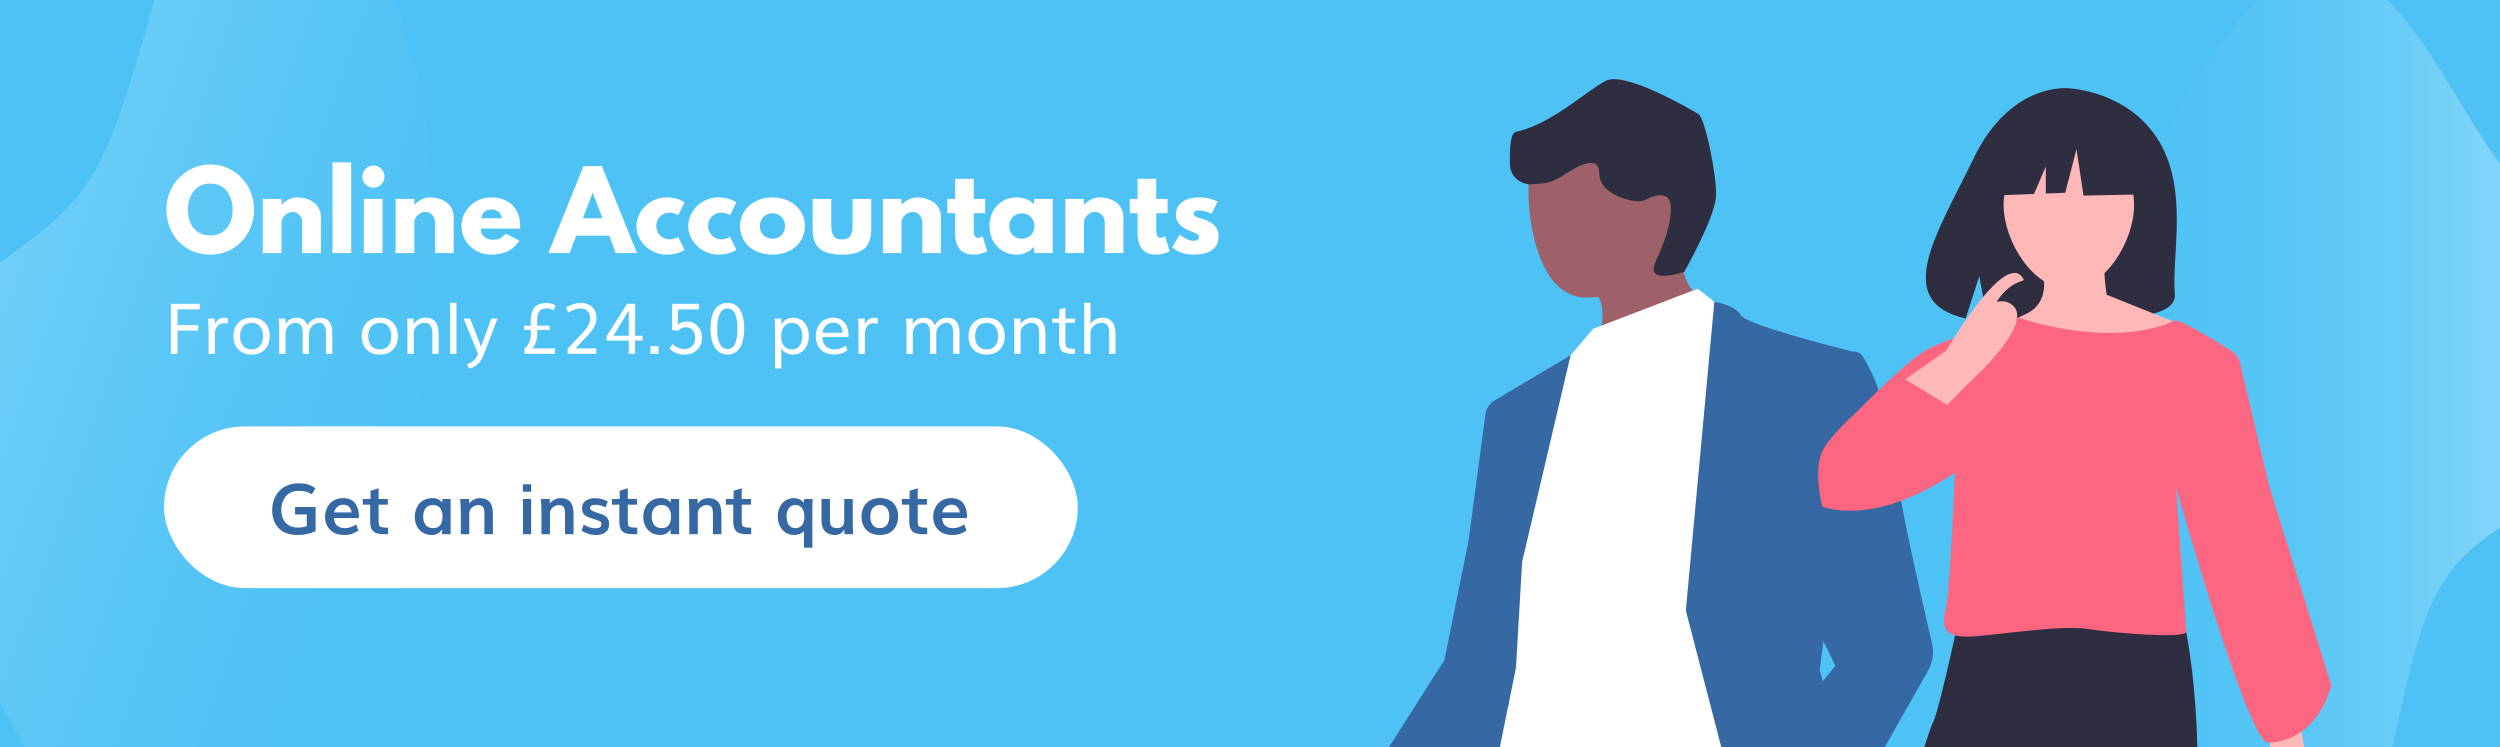
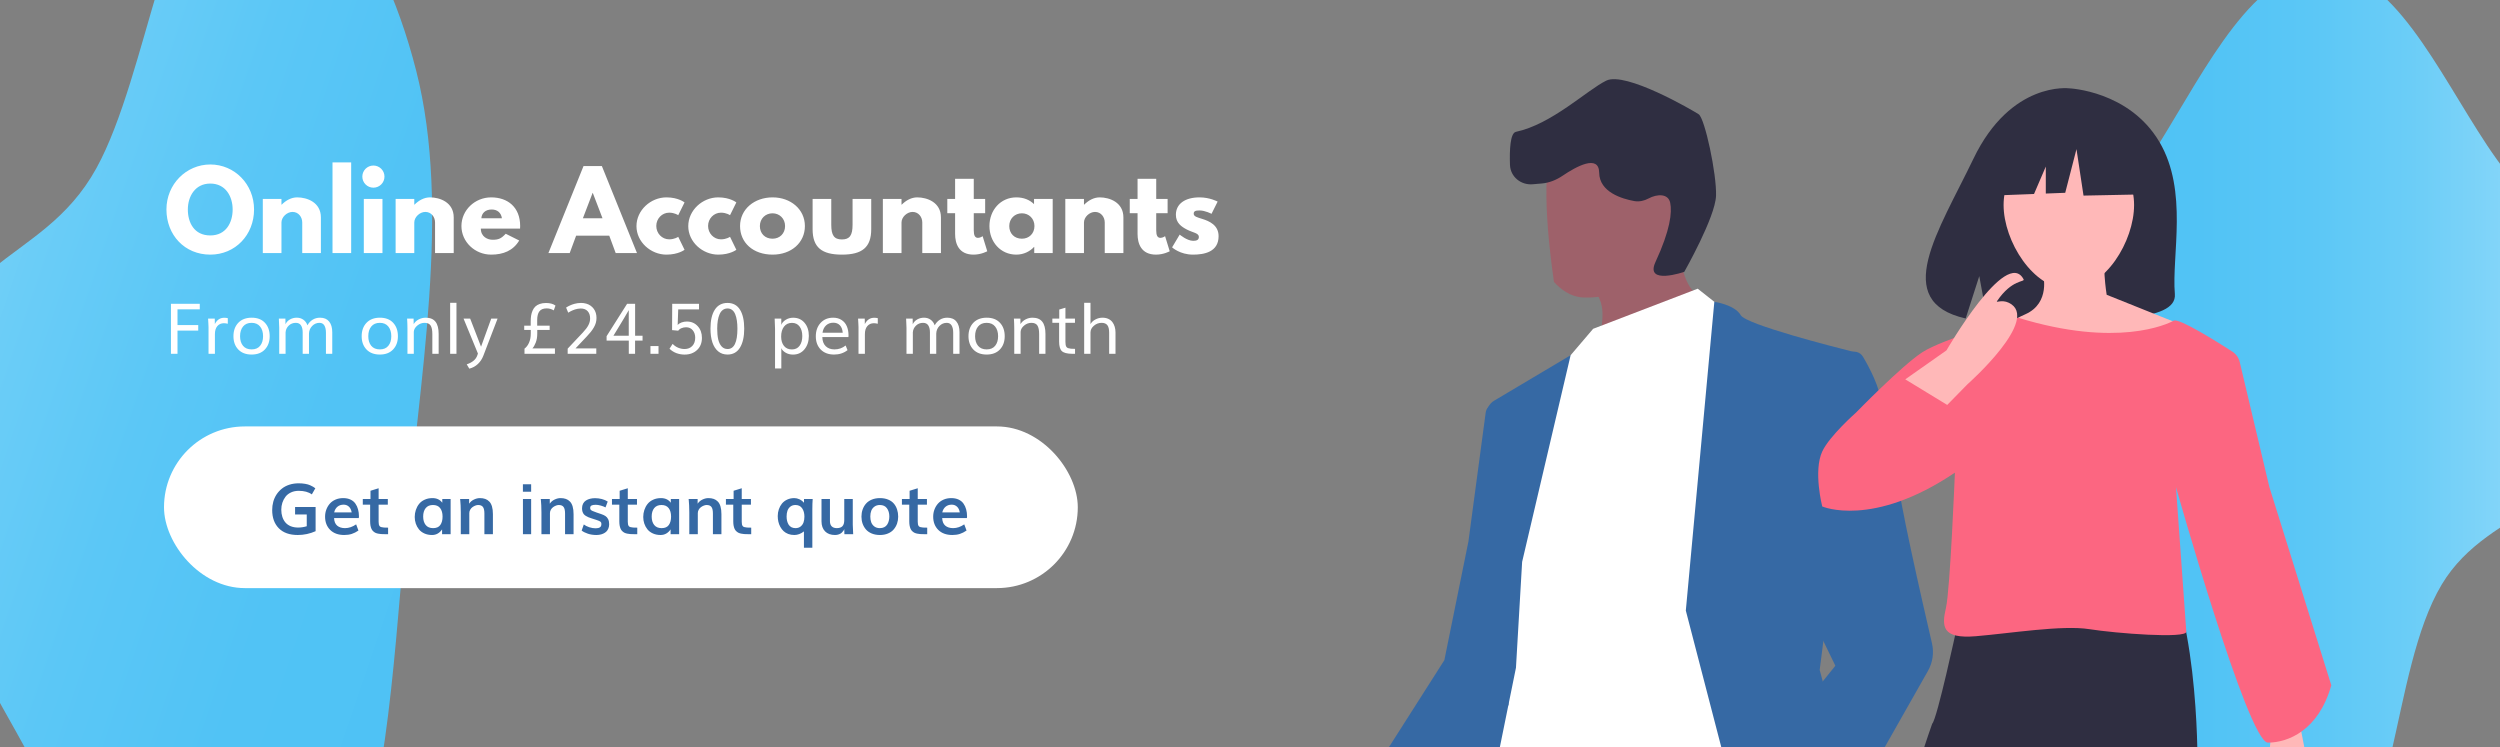
<svg xmlns="http://www.w3.org/2000/svg" width="1067" height="319" viewBox="0 0 1067 319" fill="none">
  <rect x="0" y="0" width="1067" height="319" fill="#808080" stroke="none" />
  <g clip-path="url(#clip0_2623_127)">
-     <rect width="1067" height="319" fill="#4EC2F5" />
    <path fill-rule="evenodd" clip-rule="evenodd" d="M20.808 338.705C-1.617 291.844 -38.738 249.187 -33.356 178.517C-27.915 107.069 17.132 115.372 41.135 71.802C63.175 31.792 71.351 -52.825 98.654 -61.117C128.787 -70.269 161.743 -32.268 177.667 30.334C192.686 89.379 178.943 162.525 172.797 230.362C167.662 287.05 164.404 348.422 145.595 384.373C126.964 419.984 101.517 419.968 78.085 411.393C55.923 403.282 37.774 374.16 20.808 338.705Z" fill="url(#paint0_linear_2623_127)" />
    <path fill-rule="evenodd" clip-rule="evenodd" d="M991.57 -13.291C1021.02 -13.192 1040.32 30.069 1061.46 61.973C1083.15 94.695 1118.34 124.333 1113.56 170.753C1108.76 217.352 1062.82 214.935 1042.14 249.465C1019.72 286.93 1023.64 363.113 991.57 374.529C959.475 385.954 932.665 334.734 911.003 296.144C891.082 260.656 875.104 217.766 877.182 170.753C879.155 126.123 901.389 93.655 921.374 61.501C941.869 28.525 962.092 -13.391 991.57 -13.291Z" fill="url(#paint1_linear_2623_127)" />
    <path d="M724.174 125.126C718.032 122.547 717.103 106.206 713.829 104.165C700.808 102.634 667.366 114.734 674.56 118.995C688.425 127.206 682.672 138.593 683.253 144.488C699.453 139.108 730.317 127.705 724.174 125.126Z" fill="#9E616A" />
    <path d="M552.525 375.229C552.696 366.464 561.458 361.684 569.889 359.078C573.606 356.47 596.079 319.383 601.166 310.694L614.134 336.99L585.725 377.164C583.438 385.673 574.053 392.748 565.528 390.476C558.419 388.567 552.347 382.603 552.525 375.229Z" fill="#9F616A" />
    <path d="M742.209 311.057C742.209 311.057 761.993 373.753 764.161 411.968C766.328 450.183 767.754 551.363 767.754 551.363L774.085 676.268L730.642 672.27L723.699 553.19L691.855 420.937L675.519 550.381L661.324 668.229L623.279 667.476L627.509 544.652L620.558 387.467L633.66 313.503L742.225 311.043L742.209 311.057Z" fill="#2F2E41" />
    <path d="M724.586 123.211L738.59 134.282L746.418 326.677L627.974 322.702L651.78 190.764L668.593 153.656L679.95 140.334L724.586 123.211Z" fill="white" />
    <path d="M719.503 260.651L731.673 128.819C731.673 128.819 740.305 129.988 742.97 134.538C745.307 138.53 782.724 148.085 791.877 150.371C793.025 150.658 793.773 151.756 793.623 152.929L776.642 285.941C776.642 285.941 806.842 396.123 793.362 401.197C779.882 406.271 756.607 403.449 756.607 403.449L719.519 260.637L719.503 260.651Z" fill="#3669A4" />
    <path d="M649.666 239.724L670.34 151.612L637.605 171.072C635.704 172.202 634.609 174.312 634.78 176.517L639.515 237.682L629.662 281.056C629.662 281.056 594.857 400.633 603.362 405.524C611.866 410.415 622.341 406.63 622.341 406.63L647.012 284.998L649.65 239.738L649.666 239.724Z" fill="#3669A4" />
    <path d="M644.907 170.579L637.68 172.196C635.779 172.621 634.345 174.186 634.087 176.117L626.731 231.063L616.452 281.752L577.751 342.503C577.751 342.503 595.952 331.845 601.294 365.85L643.805 300.911L644.906 170.594L644.907 170.579Z" fill="#3669A4" />
    <path d="M712.855 371.909C714.921 362.399 723.252 357.79 734.175 357.686L771.835 318.392L779.448 346.699L742.752 382.456C738.858 390.368 729.301 393.629 721.389 389.734C714.772 386.478 711.251 379.111 712.869 371.91L712.855 371.909Z" fill="#9F616A" />
    <path d="M782.063 155.137L788.916 150.806C791.026 149.472 793.8 150.046 795.078 152.191C797.944 156.999 802.443 165.521 803.026 172.473C803.891 182.779 810.425 196.344 809.999 203.644C809.651 209.609 820.565 257.33 824.567 274.578C825.494 278.571 824.889 282.751 822.868 286.317L773.759 372.961C773.759 372.961 765.582 337.325 743.852 333.128L783.332 284.142L765.02 246.45L782.063 155.137Z" fill="#3669A4" />
-     <path d="M725.684 85.602C724.397 107.675 697.493 128.233 675.421 126.947C670.261 126.646 666.007 123.438 663.229 120.317C654.245 109.435 651.683 89.931 652.493 76.038C653.78 53.966 665.976 42.02 688.048 43.307C710.12 44.594 726.97 63.53 725.684 85.602Z" fill="#9E616A" />
+     <path d="M725.684 85.602C724.397 107.675 697.493 128.233 675.421 126.947C670.261 126.646 666.007 123.438 663.229 120.317C653.78 53.966 665.976 42.02 688.048 43.307C710.12 44.594 726.97 63.53 725.684 85.602Z" fill="#9E616A" />
    <path d="M718.85 116.011C718.85 116.011 732.09 92.723 732.402 83.566C732.729 74.396 727.628 50.467 724.99 48.76C722.352 47.052 693.788 30.382 685.548 34.415C677.307 38.448 662.372 52.996 646.984 56.272C644.531 56.797 644.243 64.103 644.457 70.369C644.629 75.415 649.101 79.078 654.131 78.647L658.041 78.311C661.24 78.036 664.267 76.798 666.926 74.997C672.622 71.139 682.433 65.674 682.531 73.719C682.632 82.001 692.288 84.869 697.492 85.813C699.597 86.195 701.729 85.712 703.614 84.7V84.7C707.247 82.75 712.015 82.523 712.845 86.562C713.687 90.666 712.884 98.167 706.561 111.818C701.889 121.904 718.834 116.025 718.834 116.025L718.85 116.011Z" fill="#2F2E41" />
    <path d="M927.696 312.361L937.883 325.746L930.724 369.933L922.366 457.619C922.366 457.619 926.422 534.052 918.444 535.63C918.444 535.63 875.063 534.426 876.295 529.539C876.295 529.539 878.712 520.752 881.03 513.938L880.648 482.24L886.963 454.839L875.244 334.459L927.696 312.361Z" fill="#3669A4" />
    <path d="M842.058 219.424C842.058 219.424 836.313 235.019 835.124 238.931C835.124 238.931 835.972 251.184 835.124 268.018C835.124 268.018 826.736 307.008 824.659 308.888C824.659 308.888 785.336 420.08 798.588 432.661C798.588 432.661 855.352 487.15 858.072 492.251C858.072 492.251 861.18 509.286 867.217 507.604C867.217 507.604 897.003 487.267 898.192 483.355L885.88 471.814C881.421 464.514 842.4 423.337 845.165 416.243C854.093 393.33 865.432 371.325 876.186 349.214L937.88 325.523C937.88 325.523 938.553 253.085 917.786 232.181L913.437 220.048C913.437 220.048 858.237 213.292 842.058 219.424Z" fill="#2F2E41" />
    <path d="M921.617 60.548C908.702 38.717 883.14 37.699 883.14 37.699C883.14 37.699 858.237 34.518 842.26 67.758C827.37 98.745 806.815 128.665 838.949 135.925L844.753 117.854L848.344 137.262C852.921 137.591 857.509 137.671 862.097 137.501C896.514 136.394 929.286 137.83 928.229 125.474C926.823 109.058 934.044 81.541 921.617 60.538V60.548Z" fill="#2F2E41" />
    <path d="M980.05 301.193L983.68 319.963C983.68 319.963 998.81 353.862 983.68 355.068C968.551 356.275 968.551 321.778 968.551 321.778L969.758 307.855L980.05 301.193Z" fill="#FFB8B8" />
    <path d="M882.98 59.661C898.359 59.661 910.826 72.127 910.826 87.506C910.826 102.885 898.519 123.409 883.14 123.409C867.761 123.409 855.135 102.885 855.135 87.506C855.135 72.127 867.602 59.661 882.98 59.661V59.661Z" fill="#FFB8B8" />
    <path d="M871.96 117.015C871.96 117.015 875.331 129.272 864.44 134.119C853.54 138.966 852.333 142.596 852.333 142.596C852.333 142.596 924.978 165.595 930.423 138.358L899.127 125.811C899.127 125.811 896.734 111.43 899.157 103.86C899.985 101.287 871.96 117.025 871.96 117.025V117.015Z" fill="#FFB8B8" />
    <path d="M955.905 154.506C955.476 152.681 954.349 151.085 952.773 150.068C946.45 145.999 930.004 135.656 927.76 136.863C924.978 138.359 903.605 148.582 861.319 135.607C861.319 135.607 829.325 144.413 820.249 150.467C811.173 156.52 792.184 176.058 792.184 176.058C792.184 176.058 780.805 186.081 777.733 192.693C773.864 201.051 777.733 216.16 777.733 216.16C777.733 216.16 799.076 225.525 834.351 201.719C834.351 201.719 832.347 251.565 830.532 259.434C828.716 267.303 828.716 272.748 843.247 271.542C857.778 270.335 880.168 266.695 891.677 268.52C903.176 270.335 933.116 272.649 933.116 269.627L928.708 207.902C928.708 207.902 959.475 316.95 967.953 316.95C976.43 316.95 989.555 311.843 995 292.465L968.551 207.813L955.915 154.516L955.905 154.506Z" fill="#FC6681" />
    <path d="M917.508 59.438L892.256 46.213L857.379 51.619L850.169 83.483L868.121 82.795L873.147 71.087V82.606L881.435 82.287L886.242 63.647L889.244 83.483L918.705 82.885L917.508 59.438Z" fill="#2F2E41" />
    <path d="M831.07 172.826L839.647 164.069C839.647 164.069 871.462 135.955 857.33 129.203C854.248 127.737 851.735 129.392 852.333 128.515C858.716 119.08 864.331 120.466 863.663 119.2C856.322 105.267 830.751 149.538 830.751 149.538L813.168 161.905L831.09 172.836L831.07 172.826Z" fill="#FFB8B8" />
    <path d="M71.035 89.415C71.035 78.57 79.54 70.2 89.755 70.2C100.06 70.2 108.43 78.57 108.43 89.415C108.43 100.26 100.42 108.675 89.755 108.675C78.775 108.675 71.035 100.26 71.035 89.415ZM80.17 89.415C80.17 94.95 82.825 100.485 89.755 100.485C96.505 100.485 99.295 94.95 99.295 89.415C99.295 83.88 96.325 78.345 89.755 78.345C83.23 78.345 80.17 83.88 80.17 89.415ZM112.163 108V84.915H120.128V87.345H120.218C122.018 85.545 124.313 84.24 126.833 84.24C131.063 84.24 136.958 86.355 136.958 92.79V108H128.993V94.95C128.993 92.655 127.418 90.45 124.853 90.45C122.468 90.45 120.128 92.655 120.128 94.95V108H112.163ZM141.914 108V69.3H149.879V108H141.914ZM159.368 70.65C156.758 70.65 154.643 72.765 154.643 75.375C154.643 77.985 156.758 80.1 159.368 80.1C161.978 80.1 164.093 77.985 164.093 75.375C164.093 72.765 161.978 70.65 159.368 70.65ZM155.273 84.915H163.238V108H155.273V84.915ZM168.852 108V84.915H176.817V87.345H176.907C178.707 85.545 181.002 84.24 183.522 84.24C187.752 84.24 193.647 86.355 193.647 92.79V108H185.682V94.95C185.682 92.655 184.107 90.45 181.542 90.45C179.157 90.45 176.817 92.655 176.817 94.95V108H168.852ZM221.958 97.56H205.218C205.218 101.115 208.188 102.33 210.213 102.33C212.778 102.33 213.903 101.835 215.838 99.765L221.598 102.645C218.988 107.01 214.758 108.675 209.628 108.675C202.653 108.675 196.938 103.185 196.938 96.48C196.938 89.73 202.653 84.24 209.628 84.24C216.648 84.24 222.003 88.38 222.003 96.48C222.003 96.795 222.003 97.29 221.958 97.56ZM205.443 93.15H214.218C213.858 90.72 212.193 89.415 209.853 89.415C207.108 89.415 205.578 91.035 205.443 93.15ZM256.877 70.875L271.862 108H262.772L260.027 100.575H245.897L243.152 108H234.062L249.047 70.875H256.877ZM257.147 93.15L253.007 82.35H252.917L248.777 93.15H257.147ZM285.595 90.765C282.58 90.765 280.105 93.285 280.105 96.435C280.105 99.63 282.58 102.15 285.595 102.15C287.98 102.15 289.465 101.07 289.465 101.07L292.165 106.605C292.165 106.605 289.555 108.675 284.425 108.675C277.765 108.675 271.645 103.275 271.645 96.525C271.645 89.73 277.72 84.24 284.425 84.24C289.555 84.24 292.165 86.4 292.165 86.4L289.465 91.845C289.465 91.845 287.98 90.765 285.595 90.765ZM307.7 90.765C304.685 90.765 302.21 93.285 302.21 96.435C302.21 99.63 304.685 102.15 307.7 102.15C310.085 102.15 311.57 101.07 311.57 101.07L314.27 106.605C314.27 106.605 311.66 108.675 306.53 108.675C299.87 108.675 293.75 103.275 293.75 96.525C293.75 89.73 299.825 84.24 306.53 84.24C311.66 84.24 314.27 86.4 314.27 86.4L311.57 91.845C311.57 91.845 310.085 90.765 307.7 90.765ZM315.854 96.48C315.854 89.28 321.974 84.24 329.759 84.24C337.409 84.24 343.529 89.28 343.529 96.48C343.529 103.59 337.724 108.675 329.759 108.675C321.434 108.675 315.854 103.59 315.854 96.48ZM324.314 96.48C324.314 99.63 326.474 101.88 329.714 101.88C332.819 101.88 335.069 99.63 335.069 96.48C335.069 93.285 332.684 91.035 329.714 91.035C326.699 91.035 324.314 93.285 324.314 96.48ZM354.785 84.915V95.895C354.785 100.44 356 102.195 359.33 102.195C362.66 102.195 363.875 100.44 363.875 95.895V84.915H371.84V97.83C371.84 105.57 367.97 108.675 359.33 108.675C350.69 108.675 346.82 105.57 346.82 97.83V84.915H354.785ZM376.802 108V84.915H384.767V87.345H384.857C386.657 85.545 388.952 84.24 391.472 84.24C395.702 84.24 401.597 86.355 401.597 92.79V108H393.632V94.95C393.632 92.655 392.057 90.45 389.492 90.45C387.107 90.45 384.767 92.655 384.767 94.95V108H376.802ZM407.639 84.915V76.32H415.604V84.915H420.464V90.99H415.604V98.325C415.604 100.485 416.144 101.52 417.404 101.52C418.439 101.52 419.384 100.8 419.384 100.8L421.364 107.235C421.364 107.235 418.799 108.675 415.514 108.675C409.169 108.675 407.639 103.95 407.639 99.855V90.99H404.309V84.915H407.639ZM422.29 96.48C422.29 89.73 427.015 84.24 433.765 84.24C436.87 84.24 439.435 85.275 441.325 87.12V84.915H449.29V108H441.415V105.39H441.325C439.615 107.28 436.915 108.675 433.765 108.675C427.015 108.675 422.29 103.23 422.29 96.48ZM430.75 96.48C430.75 99.63 432.91 101.88 436.15 101.88C439.255 101.88 441.505 99.63 441.505 96.48C441.505 93.285 439.12 91.035 436.15 91.035C433.135 91.035 430.75 93.285 430.75 96.48ZM454.673 108V84.915H462.638V87.345H462.728C464.528 85.545 466.823 84.24 469.343 84.24C473.573 84.24 479.468 86.355 479.468 92.79V108H471.503V94.95C471.503 92.655 469.928 90.45 467.363 90.45C464.978 90.45 462.638 92.655 462.638 94.95V108H454.673ZM485.51 84.915V76.32H493.475V84.915H498.335V90.99H493.475V98.325C493.475 100.485 494.015 101.52 495.275 101.52C496.31 101.52 497.255 100.8 497.255 100.8L499.235 107.235C499.235 107.235 496.67 108.675 493.385 108.675C487.04 108.675 485.51 103.95 485.51 99.855V90.99H482.18V84.915H485.51ZM511.949 84.24C516.404 84.24 519.689 86.04 519.689 86.04L517.079 91.26C517.079 91.26 514.379 89.82 511.949 89.82C510.194 89.82 509.474 90.135 509.474 91.215C509.474 92.43 511.094 92.79 513.074 93.42C516.134 94.365 520.094 96.075 520.094 100.8C520.094 107.595 513.884 108.675 509.159 108.675C503.579 108.675 500.249 105.57 500.249 105.57L503.489 100.125C503.489 100.125 506.639 102.78 509.204 102.78C510.329 102.78 511.679 102.645 511.679 101.115C511.679 99.45 509.159 99.315 506.549 97.965C504.209 96.75 501.869 95.13 501.869 91.665C501.869 86.94 505.874 84.24 511.949 84.24Z" fill="white" />
    <path d="M72.959 151V129.672H85.264V132.03H75.757V138.739H84.605V141.112H75.757V151H72.959ZM88.999 151V139.662C88.999 139.33 88.98 138.856 88.94 138.241C88.911 137.626 88.882 137.094 88.853 136.645L88.809 135.971H91.665L91.694 138.314C92.603 136.518 93.94 135.619 95.708 135.619C96.265 135.619 96.772 135.678 97.231 135.795L97.217 138.183C96.641 138.026 96.089 137.948 95.561 137.948C94.409 137.948 93.481 138.354 92.778 139.164C92.075 139.965 91.724 141.122 91.724 142.636V151H88.999ZM107.397 151.322C104.966 151.322 103.062 150.6 101.685 149.154C100.317 147.709 99.634 145.824 99.634 143.5C99.634 141.137 100.322 139.228 101.699 137.772C103.086 136.317 104.995 135.59 107.427 135.59C109.849 135.59 111.733 136.317 113.081 137.772C114.429 139.218 115.103 141.127 115.103 143.5C115.103 145.824 114.419 147.709 113.052 149.154C111.685 150.6 109.8 151.322 107.397 151.322ZM107.397 149.125C108.979 149.125 110.186 148.612 111.016 147.587C111.855 146.562 112.275 145.199 112.275 143.5C112.275 141.771 111.851 140.39 111.001 139.354C110.161 138.31 108.955 137.787 107.383 137.787C105.801 137.787 104.585 138.31 103.735 139.354C102.886 140.39 102.461 141.771 102.461 143.5C102.461 145.199 102.881 146.562 103.721 147.587C104.57 148.612 105.796 149.125 107.397 149.125ZM119.175 151V139.896C119.175 139.389 119.121 138.08 119.014 135.971H121.812L121.841 138.402C122.241 137.523 122.881 136.835 123.76 136.337C124.639 135.839 125.601 135.59 126.646 135.59C127.72 135.59 128.657 135.873 129.458 136.439C130.269 137.006 130.854 137.807 131.216 138.842C131.763 137.826 132.5 137.03 133.428 136.454C134.365 135.878 135.42 135.59 136.592 135.59C138.301 135.59 139.595 136.137 140.474 137.23C141.362 138.314 141.807 139.838 141.807 141.801V151H139.111V142.021C139.111 140.692 138.887 139.657 138.438 138.915C137.988 138.163 137.295 137.787 136.357 137.787C135.156 137.787 134.121 138.227 133.252 139.105C132.393 139.975 131.934 141.049 131.875 142.328V151H129.18V141.786C129.18 140.585 128.945 139.618 128.477 138.886C128.008 138.153 127.261 137.787 126.235 137.787C125.054 137.787 124.053 138.183 123.232 138.974C122.412 139.765 121.963 140.722 121.885 141.845V151H119.175ZM162.124 151.322C159.692 151.322 157.788 150.6 156.411 149.154C155.044 147.709 154.36 145.824 154.36 143.5C154.36 141.137 155.049 139.228 156.426 137.772C157.812 136.317 159.722 135.59 162.153 135.59C164.575 135.59 166.46 136.317 167.808 137.772C169.155 139.218 169.829 141.127 169.829 143.5C169.829 145.824 169.146 147.709 167.778 149.154C166.411 150.6 164.526 151.322 162.124 151.322ZM162.124 149.125C163.706 149.125 164.912 148.612 165.742 147.587C166.582 146.562 167.002 145.199 167.002 143.5C167.002 141.771 166.577 140.39 165.728 139.354C164.888 138.31 163.682 137.787 162.109 137.787C160.527 137.787 159.312 138.31 158.462 139.354C157.612 140.39 157.188 141.771 157.188 143.5C157.188 145.199 157.607 146.562 158.447 147.587C159.297 148.612 160.522 149.125 162.124 149.125ZM173.901 151V140.131C173.901 139.467 173.887 138.788 173.857 138.095C173.838 137.401 173.813 136.874 173.784 136.513L173.74 135.971H176.523L176.553 138.329C177.07 137.47 177.793 136.801 178.721 136.322C179.658 135.834 180.645 135.59 181.68 135.59C183.574 135.59 184.971 136.166 185.869 137.318C186.768 138.461 187.217 140.199 187.217 142.533V151H184.521V142.548C184.521 140.917 184.277 139.716 183.789 138.944C183.301 138.173 182.441 137.787 181.211 137.787C180.078 137.787 179.048 138.173 178.12 138.944C177.192 139.706 176.689 140.585 176.611 141.581V151H173.901ZM192.124 151V129.232H194.819V151H192.124ZM200.298 157.343L199.199 155.497C201.631 154.687 203.14 153.402 203.726 151.645L203.975 150.883L197.837 135.971H200.664L205.308 147.982L209.658 135.971H212.368L206.304 151.791C205.767 153.207 204.98 154.398 203.945 155.365C202.92 156.332 201.704 156.991 200.298 157.343ZM233.33 131.62C231.895 131.62 230.859 132.035 230.225 132.865C229.59 133.686 229.272 134.936 229.272 136.615V138.988H234.59V140.805H229.302V142.372C229.302 143.847 229.082 145.136 228.643 146.239C228.213 147.333 227.739 148.153 227.222 148.7H236.846V151H223.853V148.803C224.673 148.197 225.322 147.343 225.801 146.239C226.289 145.136 226.533 143.837 226.533 142.343V140.805H223.735V138.988H226.504V137.245C226.504 136.308 226.562 135.463 226.68 134.711C226.797 133.959 227.007 133.241 227.31 132.558C227.612 131.864 228.003 131.288 228.481 130.829C228.97 130.36 229.595 129.994 230.356 129.73C231.128 129.457 232.021 129.32 233.037 129.32C234.736 129.32 236.084 129.687 237.08 130.419L236.348 132.47C235.4 131.903 234.395 131.62 233.33 131.62ZM247.993 129.291C248.784 129.291 249.526 129.394 250.22 129.599C250.913 129.794 251.523 130.082 252.051 130.463C252.588 130.844 253.047 131.298 253.428 131.825C253.809 132.343 254.097 132.929 254.292 133.583C254.487 134.237 254.585 134.936 254.585 135.678C254.585 136.4 254.492 137.099 254.307 137.772C254.121 138.437 253.833 139.101 253.442 139.765C253.062 140.419 252.632 141.049 252.153 141.654C251.675 142.25 251.084 142.919 250.381 143.661L245.635 148.686H254.497V151H242.28V148.803L248.77 141.918C249.883 140.736 250.674 139.682 251.143 138.754C251.621 137.826 251.86 136.874 251.86 135.897C251.86 134.599 251.509 133.568 250.806 132.807C250.112 132.045 249.121 131.664 247.832 131.664C247.412 131.664 246.978 131.708 246.528 131.796C246.089 131.874 245.698 131.972 245.356 132.089C245.015 132.196 244.663 132.333 244.302 132.499C243.94 132.655 243.657 132.792 243.452 132.909C243.257 133.017 243.052 133.134 242.837 133.261C242.632 133.388 242.524 133.451 242.515 133.451L241.606 131.269C241.616 131.269 241.709 131.215 241.885 131.107C242.061 130.99 242.236 130.883 242.412 130.785C242.598 130.688 242.842 130.565 243.145 130.419C243.447 130.263 243.77 130.126 244.111 130.009C244.453 129.882 244.824 129.765 245.225 129.657C245.635 129.54 246.074 129.452 246.543 129.394C247.021 129.325 247.505 129.291 247.993 129.291ZM261.821 143.28H268.354V132.367C267.72 133.48 267.061 134.613 266.377 135.766C265.693 136.908 264.849 138.305 263.843 139.955C262.847 141.596 262.173 142.704 261.821 143.28ZM268.369 151V145.36H258.892V143.485L267.637 129.672H271.064V143.28H274.243V145.36H271.05V151H268.369ZM277.612 151V147.704H281.055V151H277.612ZM292.202 151.337C290.991 151.337 289.824 151.132 288.701 150.722C287.588 150.302 286.602 149.677 285.742 148.847L287.075 146.767C287.788 147.509 288.589 148.061 289.478 148.422C290.366 148.783 291.265 148.964 292.173 148.964C293.54 148.964 294.639 148.529 295.469 147.66C296.299 146.781 296.714 145.604 296.714 144.13C296.714 142.86 296.362 141.801 295.659 140.951C294.966 140.102 294.019 139.677 292.817 139.677C292.124 139.677 291.465 139.809 290.84 140.072C290.225 140.326 289.771 140.683 289.478 141.142L286.841 140.893L286.899 129.672H298.34V132.06H289.463L289.229 138.71C289.658 138.222 290.22 137.855 290.913 137.611C291.616 137.357 292.358 137.23 293.14 137.23C295.034 137.23 296.582 137.89 297.783 139.208C298.984 140.517 299.585 142.177 299.585 144.188C299.585 146.366 298.887 148.104 297.49 149.403C296.104 150.692 294.341 151.337 292.202 151.337ZM310.498 151.322C308.936 151.322 307.603 150.863 306.499 149.945C305.405 149.027 304.585 147.748 304.038 146.107C303.501 144.457 303.232 142.514 303.232 140.277C303.232 136.771 303.853 134.066 305.093 132.162C306.333 130.248 308.14 129.291 310.513 129.291C312.856 129.291 314.629 130.253 315.83 132.177C317.031 134.101 317.632 136.801 317.632 140.277C317.632 143.705 317.026 146.405 315.815 148.378C314.604 150.341 312.832 151.322 310.498 151.322ZM310.542 148.964C313.335 148.964 314.731 146.068 314.731 140.277C314.731 138.998 314.653 137.851 314.497 136.835C314.351 135.819 314.116 134.916 313.794 134.125C313.472 133.334 313.032 132.724 312.476 132.294C311.929 131.864 311.279 131.649 310.527 131.649C309.746 131.649 309.067 131.864 308.491 132.294C307.915 132.724 307.456 133.334 307.114 134.125C306.772 134.906 306.519 135.81 306.353 136.835C306.187 137.86 306.104 139.008 306.104 140.277C306.104 142.055 306.245 143.573 306.528 144.833C306.821 146.093 307.305 147.099 307.979 147.851C308.652 148.593 309.507 148.964 310.542 148.964ZM337.993 149.14C339.409 149.14 340.498 148.617 341.26 147.572C342.031 146.527 342.417 145.15 342.417 143.441C342.417 141.742 342.031 140.38 341.26 139.354C340.498 138.319 339.414 137.802 338.008 137.802C336.562 137.802 335.43 138.339 334.609 139.413C333.799 140.478 333.394 141.884 333.394 143.632C333.394 145.292 333.794 146.625 334.595 147.631C335.396 148.637 336.528 149.14 337.993 149.14ZM330.786 157.27V140.336C330.786 139.682 330.732 138.227 330.625 135.971H333.452L333.467 138.666C333.75 137.836 334.365 137.118 335.312 136.513C336.26 135.907 337.324 135.604 338.506 135.604C340.537 135.604 342.163 136.327 343.384 137.772C344.604 139.218 345.215 141.078 345.215 143.354C345.215 145.668 344.595 147.577 343.354 149.081C342.124 150.585 340.488 151.337 338.447 151.337C337.256 151.337 336.196 151.059 335.269 150.502C334.341 149.945 333.74 149.301 333.467 148.568V157.27H330.786ZM351.045 142.021H359.673C359.575 140.644 359.175 139.584 358.472 138.842C357.769 138.1 356.831 137.729 355.659 137.729C354.429 137.729 353.398 138.109 352.568 138.871C351.748 139.633 351.24 140.683 351.045 142.021ZM355.996 151.322C353.604 151.322 351.704 150.614 350.298 149.198C348.892 147.772 348.188 145.883 348.188 143.529C348.188 141.215 348.862 139.315 350.21 137.831C351.567 136.337 353.359 135.59 355.586 135.59C356.992 135.59 358.193 135.917 359.189 136.571C360.195 137.226 360.938 138.114 361.416 139.237C361.904 140.36 362.148 141.664 362.148 143.148C362.148 143.334 362.134 143.573 362.104 143.866H350.972C351.001 145.546 351.484 146.845 352.422 147.763C353.359 148.671 354.6 149.125 356.143 149.125C357.939 149.125 359.531 148.568 360.918 147.455L361.724 149.447C360.112 150.697 358.203 151.322 355.996 151.322ZM366.411 151V139.662C366.411 139.33 366.392 138.856 366.353 138.241C366.323 137.626 366.294 137.094 366.265 136.645L366.221 135.971H369.077L369.106 138.314C370.015 136.518 371.353 135.619 373.12 135.619C373.677 135.619 374.185 135.678 374.644 135.795L374.629 138.183C374.053 138.026 373.501 137.948 372.974 137.948C371.821 137.948 370.894 138.354 370.19 139.164C369.487 139.965 369.136 141.122 369.136 142.636V151H366.411ZM386.89 151V139.896C386.89 139.389 386.836 138.08 386.729 135.971H389.526L389.556 138.402C389.956 137.523 390.596 136.835 391.475 136.337C392.354 135.839 393.315 135.59 394.36 135.59C395.435 135.59 396.372 135.873 397.173 136.439C397.983 137.006 398.569 137.807 398.931 138.842C399.478 137.826 400.215 137.03 401.143 136.454C402.08 135.878 403.135 135.59 404.307 135.59C406.016 135.59 407.31 136.137 408.188 137.23C409.077 138.314 409.521 139.838 409.521 141.801V151H406.826V142.021C406.826 140.692 406.602 139.657 406.152 138.915C405.703 138.163 405.01 137.787 404.072 137.787C402.871 137.787 401.836 138.227 400.967 139.105C400.107 139.975 399.648 141.049 399.59 142.328V151H396.895V141.786C396.895 140.585 396.66 139.618 396.191 138.886C395.723 138.153 394.976 137.787 393.95 137.787C392.769 137.787 391.768 138.183 390.947 138.974C390.127 139.765 389.678 140.722 389.6 141.845V151H386.89ZM421.108 151.322C418.677 151.322 416.772 150.6 415.396 149.154C414.028 147.709 413.345 145.824 413.345 143.5C413.345 141.137 414.033 139.228 415.41 137.772C416.797 136.317 418.706 135.59 421.138 135.59C423.56 135.59 425.444 136.317 426.792 137.772C428.14 139.218 428.813 141.127 428.813 143.5C428.813 145.824 428.13 147.709 426.763 149.154C425.396 150.6 423.511 151.322 421.108 151.322ZM421.108 149.125C422.69 149.125 423.896 148.612 424.727 147.587C425.566 146.562 425.986 145.199 425.986 143.5C425.986 141.771 425.562 140.39 424.712 139.354C423.872 138.31 422.666 137.787 421.094 137.787C419.512 137.787 418.296 138.31 417.446 139.354C416.597 140.39 416.172 141.771 416.172 143.5C416.172 145.199 416.592 146.562 417.432 147.587C418.281 148.612 419.507 149.125 421.108 149.125ZM432.886 151V140.131C432.886 139.467 432.871 138.788 432.842 138.095C432.822 137.401 432.798 136.874 432.769 136.513L432.725 135.971H435.508L435.537 138.329C436.055 137.47 436.777 136.801 437.705 136.322C438.643 135.834 439.629 135.59 440.664 135.59C442.559 135.59 443.955 136.166 444.854 137.318C445.752 138.461 446.201 140.199 446.201 142.533V151H443.506V142.548C443.506 140.917 443.262 139.716 442.773 138.944C442.285 138.173 441.426 137.787 440.195 137.787C439.062 137.787 438.032 138.173 437.104 138.944C436.177 139.706 435.674 140.585 435.596 141.581V151H432.886ZM458.828 151H457.583C455.454 150.98 453.994 150.6 453.203 149.857C452.422 149.115 452.031 147.763 452.031 145.8V137.772H449.146V135.971H452.09V132.104L454.727 131.327V135.971H458.799V137.772H454.727V145.946C454.727 146.483 454.761 146.918 454.829 147.25C454.907 147.582 455.024 147.865 455.181 148.1C455.337 148.324 455.586 148.49 455.928 148.598C456.27 148.705 456.655 148.783 457.085 148.832C457.515 148.871 458.096 148.891 458.828 148.891V151ZM462.725 151V129.232H465.42V138.329C465.869 137.509 466.567 136.85 467.515 136.352C468.462 135.844 469.468 135.59 470.532 135.59C471.47 135.59 472.3 135.756 473.022 136.088C473.745 136.42 474.326 136.879 474.766 137.465C475.205 138.041 475.537 138.71 475.762 139.472C475.986 140.224 476.099 141.044 476.099 141.933V151H473.389V142.006C473.389 140.531 473.135 139.462 472.627 138.798C472.119 138.124 471.299 137.787 470.166 137.787C468.936 137.787 467.837 138.202 466.87 139.032C465.903 139.862 465.42 140.814 465.42 141.889V151H462.725Z" fill="white" />
    <rect x="70" y="182" width="390" height="69" rx="34.5" fill="white" />
    <path d="M127.098 228.337C123.592 228.337 120.892 227.38 118.997 225.466C117.112 223.552 116.17 220.959 116.17 217.688C116.17 216.467 116.321 215.295 116.624 214.172C116.937 213.039 117.405 211.994 118.03 211.037C118.665 210.08 119.427 209.25 120.315 208.547C121.204 207.834 122.259 207.277 123.479 206.877C124.71 206.477 126.043 206.276 127.479 206.276C128.484 206.276 129.397 206.35 130.218 206.496C131.048 206.633 131.756 206.833 132.342 207.097C132.928 207.36 133.362 207.58 133.646 207.756C133.929 207.922 134.241 208.137 134.583 208.4L133.089 211.008C131.692 209.992 129.827 209.484 127.493 209.484C126.263 209.484 125.159 209.714 124.183 210.173C123.206 210.632 122.425 211.247 121.839 212.019C121.253 212.79 120.809 213.645 120.506 214.582C120.203 215.52 120.052 216.501 120.052 217.526C120.052 218.649 120.203 219.675 120.506 220.603C120.809 221.53 121.253 222.336 121.839 223.02C122.425 223.693 123.177 224.221 124.095 224.602C125.022 224.973 126.082 225.158 127.273 225.158C128.455 225.158 129.671 224.973 130.921 224.602V219.562H125.94V216.384H134.7V226.711C132.269 227.795 129.734 228.337 127.098 228.337ZM142.625 218.684H150.096C149.92 217.619 149.524 216.804 148.909 216.237C148.294 215.671 147.542 215.388 146.653 215.388C145.608 215.388 144.734 215.681 144.031 216.267C143.328 216.853 142.859 217.658 142.625 218.684ZM146.917 228.337C144.388 228.337 142.391 227.614 140.926 226.169C139.471 224.724 138.743 222.834 138.743 220.5C138.743 219.445 138.919 218.444 139.271 217.497C139.622 216.55 140.115 215.71 140.75 214.978C141.395 214.245 142.205 213.664 143.182 213.234C144.168 212.805 145.257 212.59 146.448 212.59C147.64 212.59 148.68 212.795 149.568 213.205C150.457 213.615 151.16 214.191 151.678 214.934C152.195 215.666 152.576 216.491 152.82 217.409C153.074 218.327 153.201 219.343 153.201 220.456C153.201 220.739 153.177 220.954 153.128 221.101H142.581C142.64 222.565 143.084 223.649 143.914 224.353C144.754 225.056 145.867 225.407 147.254 225.407C148.875 225.407 150.457 224.87 152 223.796L152.981 226.433C152.034 227.087 151.077 227.57 150.11 227.883C149.153 228.186 148.089 228.337 146.917 228.337ZM165.638 227.985H164.173C163.587 227.985 163.079 227.971 162.649 227.941C162.22 227.912 161.775 227.849 161.316 227.751C160.867 227.653 160.481 227.526 160.159 227.37C159.847 227.204 159.544 226.984 159.251 226.711C158.958 226.438 158.724 226.11 158.548 225.729C158.372 225.339 158.23 224.875 158.123 224.338C158.025 223.801 157.977 223.186 157.977 222.492V215.402H154.842V212.971H158.123V209.455L161.595 208.386V212.971H165.521V215.402H161.595V222.712C161.595 223.181 161.629 223.562 161.697 223.854C161.775 224.138 161.888 224.377 162.034 224.572C162.181 224.758 162.425 224.895 162.767 224.982C163.118 225.07 163.499 225.129 163.909 225.158C164.319 225.188 164.896 225.202 165.638 225.202V227.985ZM184.856 225.407C186.263 225.407 187.283 224.963 187.918 224.074C188.562 223.176 188.885 221.979 188.885 220.485C188.885 218.952 188.543 217.746 187.859 216.867C187.186 215.979 186.16 215.534 184.783 215.534C183.436 215.534 182.4 215.979 181.678 216.867C180.965 217.756 180.608 218.952 180.608 220.456C180.608 221.96 180.965 223.161 181.678 224.06C182.4 224.958 183.46 225.407 184.856 225.407ZM184.402 228.337C183.182 228.337 182.088 228.117 181.121 227.678C180.154 227.238 179.378 226.652 178.792 225.92C178.206 225.188 177.762 224.372 177.459 223.474C177.156 222.575 177.005 221.633 177.005 220.646C177.005 219.602 177.161 218.61 177.474 217.673C177.786 216.726 178.24 215.871 178.836 215.109C179.441 214.338 180.237 213.728 181.224 213.278C182.21 212.819 183.328 212.59 184.578 212.59C186.395 212.59 187.791 213.249 188.768 214.567V212.971H192.327V228H188.68V225.949C187.586 227.541 186.16 228.337 184.402 228.337ZM196.663 228V218.698C196.663 217.634 196.639 216.628 196.59 215.681C196.541 214.724 196.492 214.035 196.443 213.615L196.37 212.971H200.223V214.978C200.74 214.196 201.429 213.605 202.288 213.205C203.157 212.795 203.997 212.59 204.808 212.59C205.677 212.59 206.438 212.707 207.093 212.941C207.747 213.166 208.323 213.537 208.821 214.055C209.329 214.562 209.715 215.266 209.979 216.164C210.242 217.062 210.374 218.151 210.374 219.431V228H206.741V219.182C206.741 217.854 206.531 216.916 206.111 216.369C205.701 215.812 205.018 215.534 204.061 215.534C203.709 215.534 203.323 215.612 202.903 215.769C202.483 215.925 202.073 216.145 201.673 216.428C201.282 216.701 200.955 217.067 200.691 217.526C200.428 217.976 200.296 218.469 200.296 219.006V228H196.663ZM223.177 209.865V206.672H226.692V209.865H223.177ZM223.191 228V212.971H226.692V228H223.191ZM231.087 228V218.698C231.087 217.634 231.062 216.628 231.014 215.681C230.965 214.724 230.916 214.035 230.867 213.615L230.794 212.971H234.646V214.978C235.164 214.196 235.853 213.605 236.712 213.205C237.581 212.795 238.421 212.59 239.231 212.59C240.101 212.59 240.862 212.707 241.517 212.941C242.171 213.166 242.747 213.537 243.245 214.055C243.753 214.562 244.139 215.266 244.402 216.164C244.666 217.062 244.798 218.151 244.798 219.431V228H241.165V219.182C241.165 217.854 240.955 216.916 240.535 216.369C240.125 215.812 239.441 215.534 238.484 215.534C238.133 215.534 237.747 215.612 237.327 215.769C236.907 215.925 236.497 216.145 236.097 216.428C235.706 216.701 235.379 217.067 235.115 217.526C234.852 217.976 234.72 218.469 234.72 219.006V228H231.087ZM254.524 228.337C253.206 228.337 251.995 228.151 250.892 227.78C249.788 227.409 248.909 226.965 248.255 226.447L249.163 223.84C249.778 224.318 250.555 224.714 251.492 225.026C252.43 225.329 253.333 225.48 254.202 225.48C255.013 225.48 255.623 225.344 256.033 225.07C256.453 224.797 256.663 224.353 256.663 223.737V223.474C256.663 223.161 256.541 222.897 256.297 222.683C256.053 222.458 255.491 222.204 254.612 221.921L252.474 221.232C251.927 221.057 251.473 220.896 251.111 220.749C250.75 220.593 250.379 220.397 249.998 220.163C249.627 219.929 249.334 219.675 249.119 219.401C248.914 219.118 248.743 218.776 248.606 218.376C248.479 217.966 248.416 217.497 248.416 216.97C248.416 216.208 248.562 215.539 248.855 214.963C249.158 214.387 249.573 213.933 250.101 213.601C250.628 213.269 251.214 213.024 251.858 212.868C252.503 212.702 253.211 212.619 253.982 212.619C254.939 212.619 255.896 212.741 256.854 212.985C257.811 213.229 258.65 213.591 259.373 214.069L258.436 216.56C257.85 216.247 257.161 215.983 256.37 215.769C255.589 215.554 254.881 215.446 254.246 215.446C253.416 215.446 252.815 215.549 252.444 215.754C252.073 215.959 251.888 216.296 251.888 216.765C251.888 217.077 251.946 217.321 252.063 217.497C252.181 217.673 252.425 217.854 252.796 218.039C253.167 218.225 253.763 218.454 254.583 218.728L256.531 219.387C257.312 219.65 257.938 219.938 258.406 220.251C258.885 220.563 259.266 221.008 259.549 221.584C259.842 222.16 259.988 222.883 259.988 223.752C259.988 224.416 259.876 225.017 259.651 225.554C259.437 226.091 259.148 226.53 258.787 226.872C258.436 227.214 258.016 227.497 257.527 227.722C257.049 227.946 256.561 228.103 256.062 228.19C255.564 228.288 255.052 228.337 254.524 228.337ZM271.985 227.985H270.521C269.935 227.985 269.427 227.971 268.997 227.941C268.567 227.912 268.123 227.849 267.664 227.751C267.215 227.653 266.829 227.526 266.507 227.37C266.194 227.204 265.892 226.984 265.599 226.711C265.306 226.438 265.071 226.11 264.896 225.729C264.72 225.339 264.578 224.875 264.471 224.338C264.373 223.801 264.324 223.186 264.324 222.492V215.402H261.189V212.971H264.471V209.455L267.942 208.386V212.971H271.868V215.402H267.942V222.712C267.942 223.181 267.977 223.562 268.045 223.854C268.123 224.138 268.235 224.377 268.382 224.572C268.528 224.758 268.772 224.895 269.114 224.982C269.466 225.07 269.847 225.129 270.257 225.158C270.667 225.188 271.243 225.202 271.985 225.202V227.985ZM282.386 225.407C283.792 225.407 284.812 224.963 285.447 224.074C286.092 223.176 286.414 221.979 286.414 220.485C286.414 218.952 286.072 217.746 285.389 216.867C284.715 215.979 283.689 215.534 282.312 215.534C280.965 215.534 279.93 215.979 279.207 216.867C278.494 217.756 278.138 218.952 278.138 220.456C278.138 221.96 278.494 223.161 279.207 224.06C279.93 224.958 280.989 225.407 282.386 225.407ZM281.932 228.337C280.711 228.337 279.617 228.117 278.65 227.678C277.684 227.238 276.907 226.652 276.321 225.92C275.735 225.188 275.291 224.372 274.988 223.474C274.686 222.575 274.534 221.633 274.534 220.646C274.534 219.602 274.69 218.61 275.003 217.673C275.315 216.726 275.77 215.871 276.365 215.109C276.971 214.338 277.767 213.728 278.753 213.278C279.739 212.819 280.857 212.59 282.107 212.59C283.924 212.59 285.32 213.249 286.297 214.567V212.971H289.856V228H286.209V225.949C285.115 227.541 283.689 228.337 281.932 228.337ZM294.192 228V218.698C294.192 217.634 294.168 216.628 294.119 215.681C294.07 214.724 294.021 214.035 293.973 213.615L293.899 212.971H297.752V214.978C298.27 214.196 298.958 213.605 299.817 213.205C300.687 212.795 301.526 212.59 302.337 212.59C303.206 212.59 303.968 212.707 304.622 212.941C305.276 213.166 305.853 213.537 306.351 214.055C306.858 214.562 307.244 215.266 307.508 216.164C307.771 217.062 307.903 218.151 307.903 219.431V228H304.271V219.182C304.271 217.854 304.061 216.916 303.641 216.369C303.23 215.812 302.547 215.534 301.59 215.534C301.238 215.534 300.853 215.612 300.433 215.769C300.013 215.925 299.603 216.145 299.202 216.428C298.812 216.701 298.484 217.067 298.221 217.526C297.957 217.976 297.825 218.469 297.825 219.006V228H294.192ZM320.618 227.985H319.153C318.567 227.985 318.06 227.971 317.63 227.941C317.2 227.912 316.756 227.849 316.297 227.751C315.848 227.653 315.462 227.526 315.14 227.37C314.827 227.204 314.524 226.984 314.231 226.711C313.938 226.438 313.704 226.11 313.528 225.729C313.353 225.339 313.211 224.875 313.104 224.338C313.006 223.801 312.957 223.186 312.957 222.492V215.402H309.822V212.971H313.104V209.455L316.575 208.386V212.971H320.501V215.402H316.575V222.712C316.575 223.181 316.609 223.562 316.678 223.854C316.756 224.138 316.868 224.377 317.015 224.572C317.161 224.758 317.405 224.895 317.747 224.982C318.099 225.07 318.479 225.129 318.89 225.158C319.3 225.188 319.876 225.202 320.618 225.202V227.985ZM339.515 225.407C340.394 225.407 341.126 225.173 341.712 224.704C342.298 224.226 342.713 223.635 342.957 222.932C343.201 222.219 343.323 221.413 343.323 220.515C343.323 219.06 343.001 217.868 342.356 216.94C341.712 216.003 340.755 215.534 339.485 215.534C338.636 215.534 337.918 215.764 337.332 216.223C336.756 216.682 336.341 217.268 336.087 217.98C335.843 218.693 335.721 219.514 335.721 220.441C335.721 221.115 335.789 221.74 335.926 222.316C336.072 222.893 336.287 223.42 336.57 223.898C336.863 224.367 337.259 224.738 337.757 225.012C338.265 225.275 338.851 225.407 339.515 225.407ZM343.118 233.786V226.799C341.829 227.824 340.457 228.337 339.002 228.337C338.064 228.337 337.205 228.19 336.424 227.897C335.643 227.595 334.979 227.189 334.432 226.682C333.885 226.164 333.421 225.559 333.04 224.865C332.659 224.172 332.381 223.439 332.205 222.668C332.029 221.896 331.941 221.096 331.941 220.266C331.941 219.25 332.098 218.283 332.41 217.365C332.723 216.447 333.167 215.632 333.743 214.919C334.329 214.206 335.076 213.64 335.984 213.22C336.893 212.8 337.908 212.59 339.031 212.59C339.734 212.59 340.452 212.756 341.185 213.088C341.917 213.42 342.571 213.918 343.147 214.582V212.971H346.854C346.756 214.289 346.707 215.734 346.707 217.307V233.786H343.118ZM356.39 228.337C354.573 228.337 353.157 227.819 352.142 226.784C351.126 225.739 350.618 224.309 350.618 222.492V212.971H354.222V222.434C354.222 223.43 354.48 224.177 354.998 224.675C355.516 225.163 356.229 225.407 357.137 225.407C358.221 225.407 359.021 225.139 359.539 224.602C360.066 224.055 360.33 223.181 360.33 221.979V212.971H363.963V223.957L364.139 228H360.389L360.33 225.773C360.281 225.988 360.169 226.228 359.993 226.491C359.827 226.745 359.593 227.019 359.29 227.312C358.997 227.604 358.592 227.849 358.074 228.044C357.566 228.239 357.005 228.337 356.39 228.337ZM375.579 228.337C374.271 228.337 373.104 228.127 372.078 227.707C371.053 227.277 370.223 226.701 369.588 225.979C368.963 225.246 368.484 224.416 368.152 223.488C367.83 222.551 367.669 221.55 367.669 220.485C367.669 219.401 367.835 218.391 368.167 217.453C368.499 216.506 368.982 215.671 369.617 214.948C370.262 214.216 371.092 213.64 372.107 213.22C373.133 212.8 374.285 212.59 375.564 212.59C376.873 212.59 378.035 212.8 379.051 213.22C380.066 213.63 380.882 214.201 381.497 214.934C382.112 215.656 382.571 216.491 382.874 217.438C383.187 218.376 383.343 219.401 383.343 220.515C383.343 221.56 383.182 222.546 382.859 223.474C382.537 224.392 382.063 225.217 381.438 225.949C380.823 226.682 380.008 227.263 378.992 227.692C377.986 228.122 376.849 228.337 375.579 228.337ZM375.506 225.407C376.219 225.407 376.844 225.275 377.381 225.012C377.918 224.738 378.338 224.367 378.641 223.898C378.953 223.42 379.183 222.893 379.329 222.316C379.485 221.74 379.563 221.115 379.563 220.441C379.563 219.006 379.222 217.829 378.538 216.911C377.864 215.993 376.858 215.534 375.521 215.534C374.612 215.534 373.846 215.764 373.221 216.223C372.596 216.672 372.142 217.258 371.858 217.98C371.585 218.703 371.448 219.523 371.448 220.441C371.448 221.35 371.575 222.165 371.829 222.888C372.093 223.61 372.537 224.211 373.162 224.689C373.797 225.168 374.578 225.407 375.506 225.407ZM395.735 227.985H394.271C393.685 227.985 393.177 227.971 392.747 227.941C392.317 227.912 391.873 227.849 391.414 227.751C390.965 227.653 390.579 227.526 390.257 227.37C389.944 227.204 389.642 226.984 389.349 226.711C389.056 226.438 388.821 226.11 388.646 225.729C388.47 225.339 388.328 224.875 388.221 224.338C388.123 223.801 388.074 223.186 388.074 222.492V215.402H384.939V212.971H388.221V209.455L391.692 208.386V212.971H395.618V215.402H391.692V222.712C391.692 223.181 391.727 223.562 391.795 223.854C391.873 224.138 391.985 224.377 392.132 224.572C392.278 224.758 392.522 224.895 392.864 224.982C393.216 225.07 393.597 225.129 394.007 225.158C394.417 225.188 394.993 225.202 395.735 225.202V227.985ZM402.166 218.684H409.637C409.461 217.619 409.065 216.804 408.45 216.237C407.835 215.671 407.083 215.388 406.194 215.388C405.149 215.388 404.275 215.681 403.572 216.267C402.869 216.853 402.4 217.658 402.166 218.684ZM406.458 228.337C403.929 228.337 401.932 227.614 400.467 226.169C399.012 224.724 398.284 222.834 398.284 220.5C398.284 219.445 398.46 218.444 398.812 217.497C399.163 216.55 399.656 215.71 400.291 214.978C400.936 214.245 401.746 213.664 402.723 213.234C403.709 212.805 404.798 212.59 405.989 212.59C407.181 212.59 408.221 212.795 409.109 213.205C409.998 213.615 410.701 214.191 411.219 214.934C411.736 215.666 412.117 216.491 412.361 217.409C412.615 218.327 412.742 219.343 412.742 220.456C412.742 220.739 412.718 220.954 412.669 221.101H402.122C402.181 222.565 402.625 223.649 403.455 224.353C404.295 225.056 405.408 225.407 406.795 225.407C408.416 225.407 409.998 224.87 411.541 223.796L412.522 226.433C411.575 227.087 410.618 227.57 409.651 227.883C408.694 228.186 407.63 228.337 406.458 228.337Z" fill="#3669A4" />
  </g>
  <defs>
    <linearGradient id="paint0_linear_2623_127" x1="179.203" y1="370.837" x2="-177.777" y2="249.205" gradientUnits="userSpaceOnUse">
      <stop stop-color="#4EC2F5" />
      <stop offset="0.259" stop-color="#51C3F5" />
      <stop offset="0.46" stop-color="#5BC7F6" />
      <stop offset="0.64" stop-color="#6BCDF7" />
      <stop offset="0.809" stop-color="#83D5F9" />
      <stop offset="0.969" stop-color="#A0E0FB" />
      <stop offset="1" stop-color="#A7E2FC" />
    </linearGradient>
    <linearGradient id="paint1_linear_2623_127" x1="876.999" y1="181.412" x2="1113.98" y2="181.412" gradientUnits="userSpaceOnUse">
      <stop stop-color="#4EC2F5" />
      <stop offset="0.259" stop-color="#51C3F5" />
      <stop offset="0.46" stop-color="#5BC7F6" />
      <stop offset="0.64" stop-color="#6BCDF7" />
      <stop offset="0.809" stop-color="#83D5F9" />
      <stop offset="0.969" stop-color="#A0E0FB" />
      <stop offset="1" stop-color="#A7E2FC" />
    </linearGradient>
    <clipPath id="clip0_2623_127">
      <rect width="1067" height="319" fill="white" />
    </clipPath>
  </defs>
</svg>